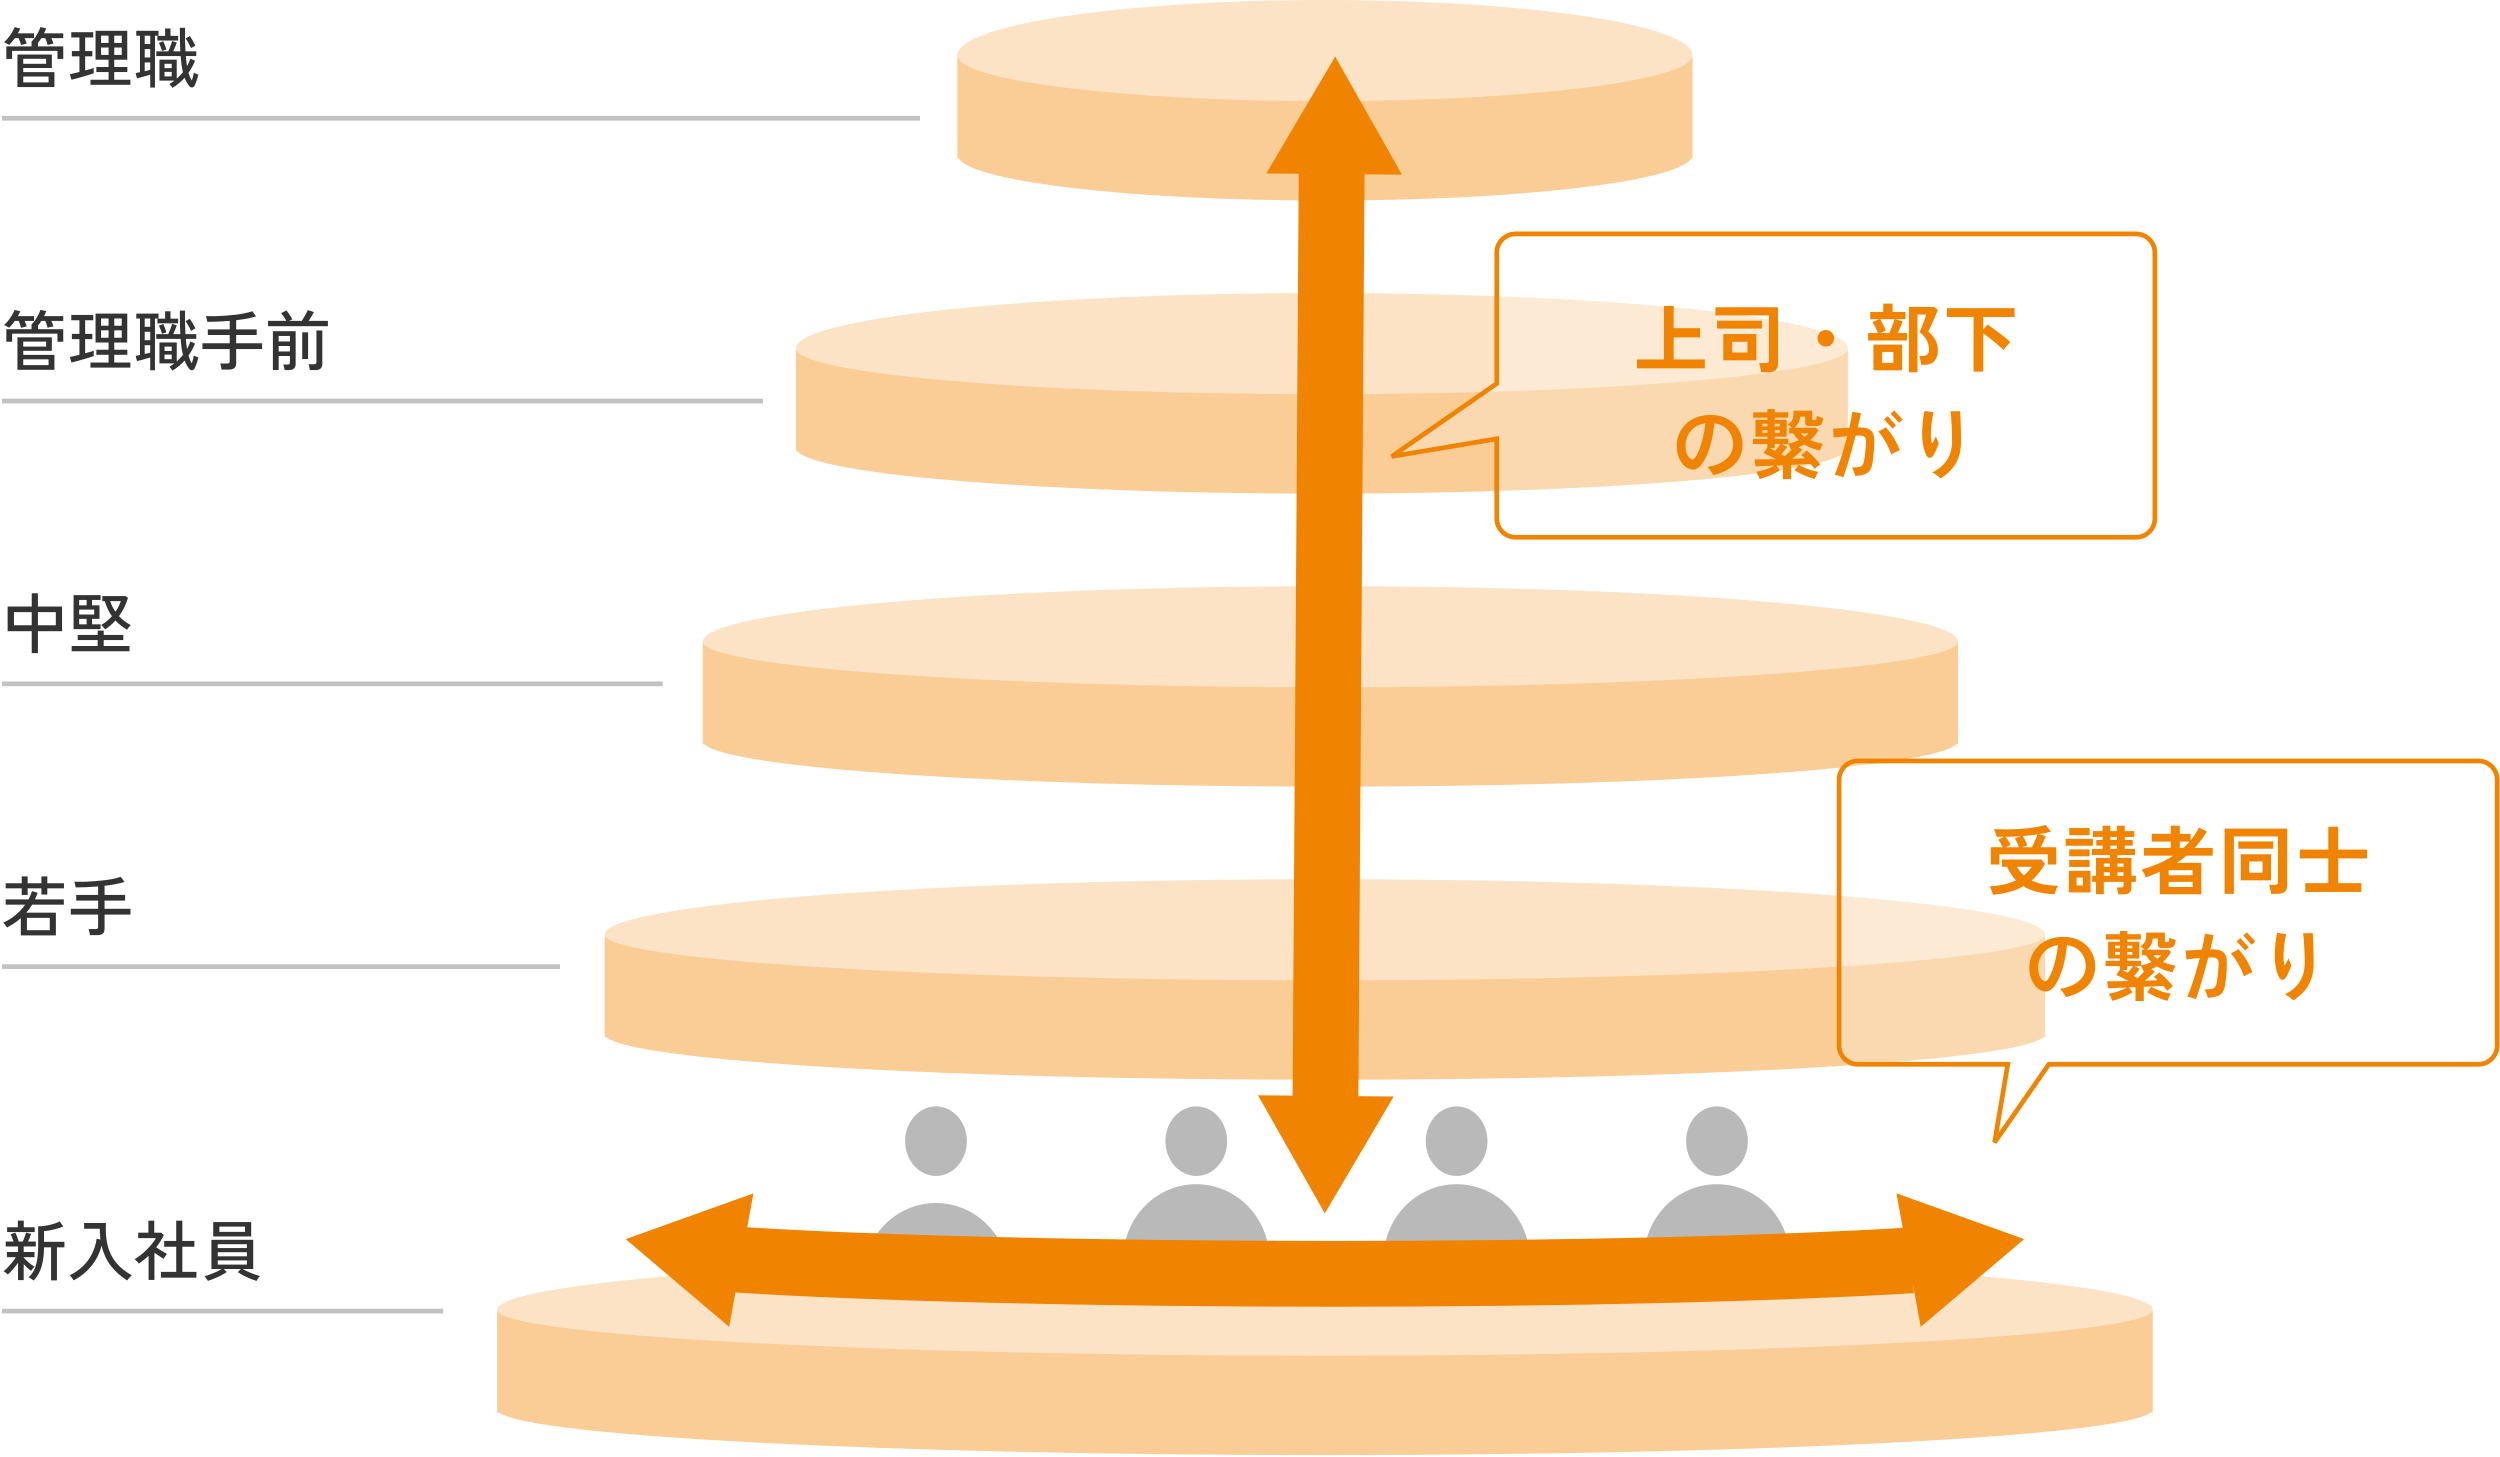
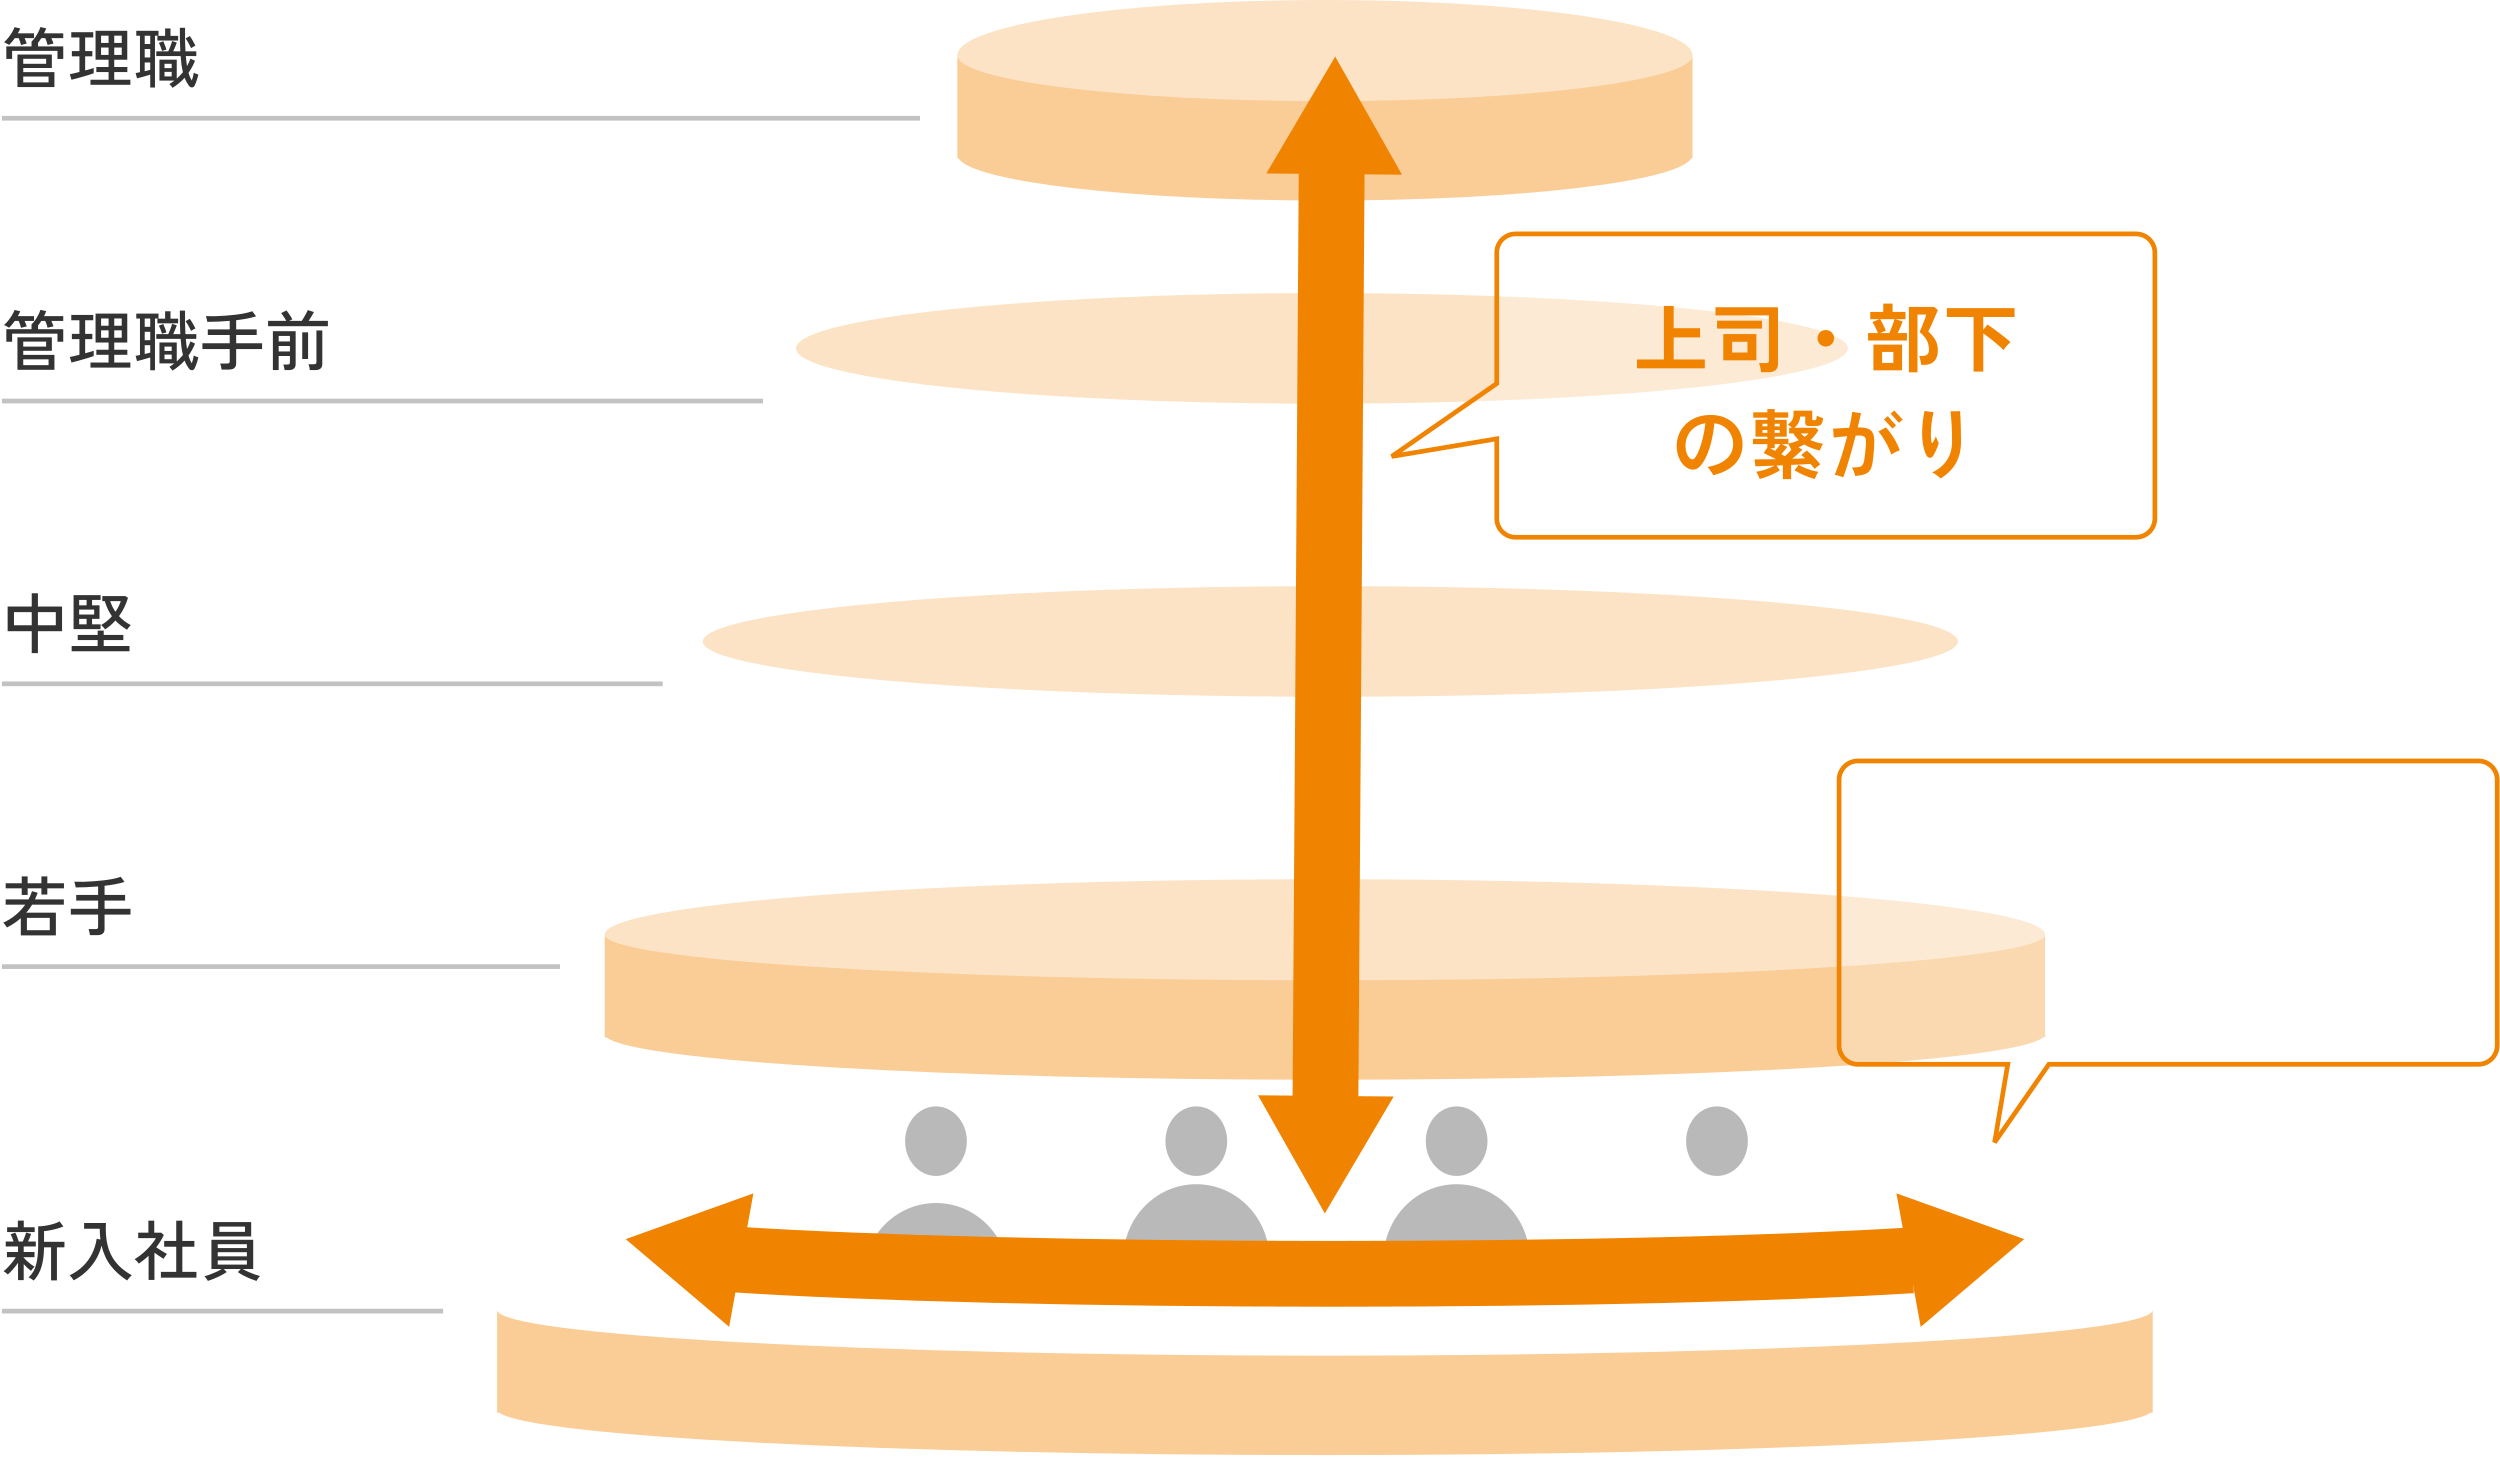
<svg xmlns="http://www.w3.org/2000/svg" width="1062" height="619" viewBox="0 0 1062 619" fill="none">
  <path d="M7.411 36.977V23.169H22.03V28.899H9.871V30.632H23.12V36.977H7.411ZM2.687 25.042V19.703H13.393V17.662C13.952 17.141 14.474 16.535 14.958 15.845C15.461 15.137 15.899 14.401 16.272 13.637C16.663 12.873 16.961 12.156 17.166 11.485L19.626 12.044C19.514 12.38 19.375 12.724 19.207 13.078C19.058 13.432 18.89 13.796 18.704 14.168H26.866V16.209H21.834C22.021 16.6 22.189 17.01 22.337 17.439C22.505 17.867 22.636 18.231 22.729 18.529C22.524 18.547 22.254 18.604 21.918 18.697C21.583 18.771 21.247 18.846 20.912 18.92C20.595 18.995 20.362 19.06 20.213 19.116C20.12 18.687 19.98 18.203 19.794 17.662C19.608 17.122 19.421 16.637 19.235 16.209H17.558C17.092 16.936 16.626 17.588 16.16 18.166V19.703H26.866V25.042H24.406V21.604H5.147V25.042H2.687ZM8.949 19.144C8.855 18.753 8.716 18.287 8.529 17.746C8.343 17.187 8.147 16.675 7.942 16.209H6.293C5.902 16.768 5.492 17.299 5.063 17.802C4.653 18.287 4.253 18.715 3.861 19.088C3.749 18.995 3.544 18.874 3.246 18.725C2.967 18.557 2.678 18.398 2.38 18.249C2.082 18.082 1.858 17.979 1.709 17.942C2.324 17.42 2.92 16.796 3.498 16.069C4.094 15.324 4.625 14.56 5.091 13.777C5.576 12.976 5.939 12.23 6.181 11.541L8.613 12.1C8.483 12.435 8.324 12.78 8.138 13.134C7.97 13.47 7.784 13.814 7.579 14.168H14.455V16.209H10.458C10.626 16.6 10.793 17.01 10.961 17.439C11.129 17.849 11.259 18.212 11.352 18.529C11.185 18.547 10.933 18.604 10.598 18.697C10.281 18.771 9.964 18.855 9.647 18.948C9.331 19.023 9.098 19.088 8.949 19.144ZM9.871 34.993H20.633V32.505H9.871V34.993ZM9.871 27.11H19.598V24.986H9.871V27.11ZM38.438 36.027V33.875H46.125V30.604H40.926V28.452H46.125V25.377H40.59V13.078H54.063V25.377H48.529V28.452H54.091V30.604H48.529V33.875H55.377V36.027H38.438ZM30.36 33.875L29.661 31.527C30.164 31.433 30.77 31.303 31.478 31.135C32.205 30.949 32.959 30.763 33.742 30.576V23.924H30.527V21.688H33.742V15.929H30.276V13.665H39.612V15.929H36.174V21.688H39.221V23.924H36.174V29.933C36.901 29.747 37.581 29.561 38.214 29.374C38.848 29.188 39.379 29.03 39.808 28.899V31.135C39.286 31.322 38.615 31.545 37.795 31.806C36.994 32.048 36.137 32.3 35.224 32.561C34.31 32.822 33.425 33.073 32.568 33.316C31.711 33.539 30.975 33.725 30.36 33.875ZM42.938 23.337H46.125V20.206H42.938V23.337ZM48.529 23.337H51.715V20.206H48.529V23.337ZM42.938 18.249H46.125V15.147H42.938V18.249ZM48.529 18.249H51.715V15.147H48.529V18.249ZM73.266 37.313C73.154 37.108 72.949 36.819 72.651 36.446C72.372 36.092 72.139 35.841 71.953 35.691C72.325 35.468 72.689 35.235 73.043 34.993C73.397 34.75 73.741 34.499 74.077 34.238H67.732V25.349H75.083V33.399C75.568 32.971 76.024 32.533 76.453 32.086C76.9 31.62 77.319 31.145 77.711 30.66C77.468 29.691 77.263 28.648 77.096 27.529C76.947 26.393 76.826 25.154 76.732 23.812H66.39V21.799H71.477C71.664 21.408 71.869 20.933 72.092 20.374C72.316 19.815 72.521 19.274 72.707 18.753C72.894 18.212 73.033 17.774 73.126 17.439L75.111 18.082C74.943 18.547 74.71 19.144 74.412 19.871C74.114 20.579 73.835 21.222 73.574 21.799H76.593C76.518 20.364 76.462 18.827 76.425 17.187C76.406 15.529 76.397 13.74 76.397 11.82H78.605C78.586 13.572 78.586 15.287 78.605 16.964C78.642 18.641 78.698 20.253 78.773 21.799H83.385V23.812H78.941C79.052 25.34 79.22 26.765 79.444 28.088C79.76 27.567 80.031 27.045 80.254 26.523C80.496 25.983 80.711 25.442 80.897 24.902L82.854 25.824C82.127 27.613 81.205 29.309 80.087 30.912C80.459 32.253 80.925 33.343 81.484 34.182C81.671 33.679 81.838 33.139 81.987 32.561C82.136 31.965 82.248 31.405 82.323 30.884C82.472 30.977 82.677 31.079 82.938 31.191C83.198 31.303 83.459 31.405 83.72 31.499C83.981 31.573 84.158 31.629 84.251 31.666C84.158 32.132 84.028 32.654 83.86 33.232C83.692 33.791 83.506 34.35 83.301 34.909C83.115 35.449 82.919 35.915 82.714 36.306C82.416 36.884 82.015 37.164 81.512 37.145C81.009 37.145 80.562 36.865 80.17 36.306C79.835 35.822 79.518 35.319 79.22 34.797C78.922 34.257 78.661 33.67 78.437 33.036C77.673 33.893 76.853 34.676 75.978 35.384C75.12 36.111 74.217 36.754 73.266 37.313ZM63.818 37.173V31.722C63.297 31.871 62.691 32.048 62.002 32.253C61.312 32.458 60.632 32.654 59.961 32.84C59.29 33.008 58.703 33.148 58.2 33.26L57.613 31.023C57.855 30.986 58.135 30.94 58.452 30.884C58.768 30.809 59.104 30.735 59.458 30.66V15.175H57.893V13.078H67.34V15.175H65.831V37.173H63.818ZM66.865 17.215V15.231H70.136V12.1H72.428V15.231H75.67V17.215H66.865ZM81.177 20.43C80.897 19.796 80.543 19.107 80.115 18.361C79.686 17.597 79.257 16.917 78.829 16.321L80.618 15.314C81.046 15.892 81.475 16.554 81.903 17.299C82.332 18.026 82.705 18.725 83.022 19.395C82.817 19.47 82.509 19.628 82.099 19.871C81.689 20.094 81.382 20.281 81.177 20.43ZM61.47 24.399H63.818V20.821H61.47V24.399ZM61.47 18.697H63.818V15.175H61.47V18.697ZM61.47 30.241C61.899 30.148 62.309 30.055 62.7 29.961C63.092 29.849 63.464 29.747 63.818 29.654V26.523H61.47V30.241ZM68.822 21.632C68.71 21.203 68.524 20.644 68.263 19.954C68.002 19.265 67.75 18.678 67.508 18.194L69.381 17.523C69.605 18.026 69.837 18.613 70.08 19.284C70.341 19.936 70.536 20.532 70.667 21.073L68.822 21.632ZM69.884 32.449H72.931V30.52H69.884V32.449ZM69.884 28.955H72.931V27.11H69.884V28.955Z" fill="#333333" />
  <path d="M0.814 50.234H390.814" stroke="#333333" stroke-opacity="0.3" stroke-width="1.997" />
  <path d="M7.411 157.105V143.297H22.03V149.027H9.871V150.76H23.12V157.105H7.411ZM2.687 145.17V139.831H13.393V137.79C13.952 137.269 14.474 136.663 14.958 135.973C15.461 135.265 15.899 134.529 16.272 133.765C16.663 133.001 16.961 132.284 17.166 131.613L19.626 132.172C19.514 132.507 19.375 132.852 19.207 133.206C19.058 133.56 18.89 133.924 18.704 134.296H26.866V136.337H21.834C22.021 136.728 22.189 137.138 22.337 137.567C22.505 137.995 22.636 138.359 22.729 138.657C22.524 138.675 22.254 138.731 21.918 138.825C21.583 138.899 21.247 138.974 20.912 139.048C20.595 139.123 20.362 139.188 20.213 139.244C20.12 138.815 19.98 138.331 19.794 137.79C19.608 137.25 19.421 136.765 19.235 136.337H17.558C17.092 137.064 16.626 137.716 16.16 138.293V139.831H26.866V145.17H24.406V141.732H5.147V145.17H2.687ZM8.949 139.272C8.855 138.88 8.716 138.415 8.529 137.874C8.343 137.315 8.147 136.803 7.942 136.337H6.293C5.902 136.896 5.492 137.427 5.063 137.93C4.653 138.415 4.253 138.843 3.861 139.216C3.749 139.123 3.544 139.002 3.246 138.853C2.967 138.685 2.678 138.526 2.38 138.377C2.082 138.21 1.858 138.107 1.709 138.07C2.324 137.548 2.92 136.924 3.498 136.197C4.094 135.452 4.625 134.688 5.091 133.905C5.576 133.104 5.939 132.358 6.181 131.669L8.613 132.228C8.483 132.563 8.324 132.908 8.138 133.262C7.97 133.598 7.784 133.942 7.579 134.296H14.455V136.337H10.458C10.626 136.728 10.793 137.138 10.961 137.567C11.129 137.977 11.259 138.34 11.352 138.657C11.185 138.675 10.933 138.731 10.598 138.825C10.281 138.899 9.964 138.983 9.647 139.076C9.331 139.151 9.098 139.216 8.949 139.272ZM9.871 155.121H20.633V152.633H9.871V155.121ZM9.871 147.238H19.598V145.114H9.871V147.238ZM38.438 156.155V154.003H46.125V150.732H40.926V148.58H46.125V145.505H40.59V133.206H54.063V145.505H48.529V148.58H54.091V150.732H48.529V154.003H55.377V156.155H38.438ZM30.36 154.003L29.661 151.655C30.164 151.561 30.77 151.431 31.478 151.263C32.205 151.077 32.959 150.891 33.742 150.704V144.052H30.527V141.815H33.742V136.057H30.276V133.793H39.612V136.057H36.174V141.815H39.221V144.052H36.174V150.061C36.901 149.875 37.581 149.689 38.214 149.502C38.848 149.316 39.379 149.158 39.808 149.027V151.263C39.286 151.45 38.615 151.673 37.795 151.934C36.994 152.176 36.137 152.428 35.224 152.689C34.31 152.95 33.425 153.201 32.568 153.443C31.711 153.667 30.975 153.853 30.36 154.003ZM42.938 143.465H46.125V140.334H42.938V143.465ZM48.529 143.465H51.715V140.334H48.529V143.465ZM42.938 138.377H46.125V135.275H42.938V138.377ZM48.529 138.377H51.715V135.275H48.529V138.377ZM73.266 157.441C73.154 157.236 72.949 156.947 72.651 156.574C72.372 156.22 72.139 155.968 71.953 155.819C72.325 155.596 72.689 155.363 73.043 155.121C73.397 154.878 73.741 154.627 74.077 154.366H67.732V145.477H75.083V153.527C75.568 153.099 76.024 152.661 76.453 152.214C76.9 151.748 77.319 151.273 77.711 150.788C77.468 149.819 77.263 148.775 77.096 147.657C76.947 146.521 76.826 145.281 76.732 143.94H66.39V141.927H71.477C71.664 141.536 71.869 141.061 72.092 140.502C72.316 139.943 72.521 139.402 72.707 138.88C72.894 138.34 73.033 137.902 73.126 137.567L75.111 138.21C74.943 138.675 74.71 139.272 74.412 139.999C74.114 140.707 73.835 141.35 73.574 141.927H76.593C76.518 140.492 76.462 138.955 76.425 137.315C76.406 135.657 76.397 133.868 76.397 131.948H78.605C78.586 133.7 78.586 135.414 78.605 137.092C78.642 138.769 78.698 140.381 78.773 141.927H83.385V143.94H78.941C79.052 145.468 79.22 146.893 79.444 148.216C79.76 147.695 80.031 147.173 80.254 146.651C80.496 146.111 80.711 145.57 80.897 145.03L82.854 145.952C82.127 147.741 81.205 149.437 80.087 151.04C80.459 152.381 80.925 153.471 81.484 154.31C81.671 153.807 81.838 153.266 81.987 152.689C82.136 152.092 82.248 151.533 82.323 151.012C82.472 151.105 82.677 151.207 82.938 151.319C83.198 151.431 83.459 151.533 83.72 151.627C83.981 151.701 84.158 151.757 84.251 151.794C84.158 152.26 84.028 152.782 83.86 153.36C83.692 153.919 83.506 154.478 83.301 155.037C83.115 155.577 82.919 156.043 82.714 156.434C82.416 157.012 82.015 157.292 81.512 157.273C81.009 157.273 80.562 156.993 80.17 156.434C79.835 155.95 79.518 155.447 79.22 154.925C78.922 154.385 78.661 153.798 78.437 153.164C77.673 154.021 76.853 154.804 75.978 155.512C75.12 156.239 74.217 156.882 73.266 157.441ZM63.818 157.301V151.85C63.297 151.999 62.691 152.176 62.002 152.381C61.312 152.586 60.632 152.782 59.961 152.968C59.29 153.136 58.703 153.276 58.2 153.388L57.613 151.151C57.855 151.114 58.135 151.068 58.452 151.012C58.768 150.937 59.104 150.863 59.458 150.788V135.303H57.893V133.206H67.34V135.303H65.831V157.301H63.818ZM66.865 137.343V135.358H70.136V132.228H72.428V135.358H75.67V137.343H66.865ZM81.177 140.558C80.897 139.924 80.543 139.235 80.115 138.489C79.686 137.725 79.257 137.045 78.829 136.449L80.618 135.442C81.046 136.02 81.475 136.682 81.903 137.427C82.332 138.154 82.705 138.853 83.022 139.523C82.817 139.598 82.509 139.756 82.099 139.999C81.689 140.222 81.382 140.409 81.177 140.558ZM61.47 144.527H63.818V140.949H61.47V144.527ZM61.47 138.825H63.818V135.303H61.47V138.825ZM61.47 150.369C61.899 150.276 62.309 150.182 62.7 150.089C63.092 149.977 63.464 149.875 63.818 149.782V146.651H61.47V150.369ZM68.822 141.76C68.71 141.331 68.524 140.772 68.263 140.082C68.002 139.393 67.75 138.806 67.508 138.321L69.381 137.651C69.605 138.154 69.837 138.741 70.08 139.412C70.341 140.064 70.536 140.66 70.667 141.2L68.822 141.76ZM69.884 152.577H72.931V150.648H69.884V152.577ZM69.884 149.083H72.931V147.238H69.884V149.083ZM94.118 156.993C94.081 156.639 94.007 156.192 93.895 155.652C93.783 155.13 93.662 154.72 93.531 154.422H96.494C96.886 154.422 97.165 154.357 97.333 154.226C97.501 154.077 97.585 153.816 97.585 153.443V148.272H85.984V145.813H97.585V142.319H88.276V139.915H97.585V136.309C95.963 136.439 94.342 136.542 92.721 136.616C91.1 136.691 89.553 136.728 88.081 136.728C88.025 136.411 87.932 135.992 87.801 135.47C87.689 134.949 87.578 134.557 87.466 134.296C88.677 134.334 89.991 134.343 91.407 134.324C92.823 134.287 94.277 134.212 95.768 134.101C97.258 133.989 98.712 133.849 100.128 133.681C101.544 133.514 102.858 133.309 104.069 133.066C105.281 132.806 106.315 132.517 107.172 132.2L108.793 134.38C107.619 134.753 106.306 135.079 104.852 135.358C103.417 135.619 101.908 135.843 100.324 136.029V139.915H109.045V142.319H100.324V145.813H111.337V148.272H100.324V154.338C100.324 155.251 100.063 155.922 99.541 156.351C99.038 156.779 98.265 156.993 97.221 156.993H94.118ZM115.921 157.217V140.697H125.593V154.729C125.593 155.531 125.35 156.146 124.866 156.574C124.381 157.003 123.645 157.217 122.658 157.217H120.897C120.859 156.9 120.785 156.49 120.673 155.987C120.561 155.484 120.449 155.102 120.338 154.841H122.126C122.499 154.841 122.76 154.776 122.909 154.645C123.077 154.515 123.161 154.273 123.161 153.919V151.235H118.381V157.217H115.921ZM113.881 138.573V136.309H121.595C121.428 135.936 121.204 135.545 120.925 135.135C120.664 134.706 120.393 134.306 120.114 133.933C119.853 133.542 119.62 133.234 119.415 133.011L121.707 131.864C121.949 132.163 122.229 132.545 122.546 133.011C122.881 133.476 123.198 133.952 123.496 134.436C123.813 134.921 124.046 135.331 124.195 135.666L122.825 136.309H128.192C128.472 135.899 128.779 135.405 129.114 134.827C129.45 134.25 129.767 133.681 130.065 133.122C130.382 132.545 130.615 132.079 130.764 131.725L133.363 132.563C133.065 133.141 132.711 133.765 132.301 134.436C131.891 135.107 131.49 135.731 131.099 136.309H139.289V138.573H113.881ZM131.63 157.217C131.593 156.863 131.518 156.425 131.407 155.903C131.295 155.4 131.174 155.009 131.043 154.729H133.335C133.727 154.729 134.006 154.664 134.174 154.534C134.342 154.403 134.425 154.152 134.425 153.779V140.39H136.913V154.617C136.913 156.351 135.916 157.217 133.922 157.217H131.63ZM128.388 152.493V141.173H130.875V152.493H128.388ZM118.381 145.058H123.161V142.71H118.381V145.058ZM118.381 149.307H123.161V146.987H118.381V149.307Z" fill="#333333" />
  <path d="M0.814 170.363H324.111" stroke="#333333" stroke-opacity="0.3" stroke-width="1.997" />
  <path d="M13.477 277.458V268.122H3.246V257.668H13.477V252.021H16.104V257.668H26.363V268.122H16.104V277.458H13.477ZM16.104 265.606H23.707V260.044H16.104V265.606ZM5.93 265.606H13.477V260.044H5.93V265.606ZM31.254 267.255V252.804H42.743V254.845H39.109V257.137H42.267V262.895H39.109V265.215H42.715V267.255H31.254ZM30.444 276.647V274.411H41.485V271.895H33.015V269.715H41.485V267.87H44.056V269.715H52.386V271.895H44.056V274.411H55.014V276.647H30.444ZM53.951 267.507C52.982 266.91 52.088 266.296 51.268 265.662C50.467 265.028 49.721 264.339 49.032 263.594C47.765 265.028 46.302 266.286 44.643 267.367C44.476 267.088 44.215 266.761 43.861 266.389C43.507 265.997 43.199 265.709 42.938 265.522C43.833 265.019 44.662 264.451 45.426 263.817C46.209 263.184 46.917 262.503 47.55 261.777C46.898 260.845 46.32 259.857 45.817 258.814C45.314 257.752 44.876 256.596 44.504 255.348H43.469V253.223H53.281L54.371 253.95C53.942 255.385 53.411 256.755 52.777 258.059C52.144 259.363 51.398 260.593 50.541 261.749C51.212 262.457 51.957 263.137 52.777 263.789C53.616 264.423 54.538 265.01 55.545 265.55C55.321 265.736 55.051 266.035 54.734 266.445C54.417 266.855 54.156 267.209 53.951 267.507ZM33.63 261.05H40.003V258.953H33.63V261.05ZM49.032 259.876C50.019 258.46 50.783 256.95 51.324 255.348H46.796C47.075 256.168 47.401 256.96 47.774 257.724C48.147 258.469 48.566 259.186 49.032 259.876ZM33.63 265.215H36.789V262.895H33.63V265.215ZM33.63 257.137H36.789V254.845H33.63V257.137Z" fill="#333333" />
  <path d="M0.814 290.492H281.506" stroke="#333333" stroke-opacity="0.3" stroke-width="1.997" />
  <path d="M8.837 397.363V390.04C7.961 390.804 7.029 391.521 6.041 392.192C5.054 392.844 4.01 393.45 2.911 394.009C2.836 393.841 2.706 393.617 2.52 393.338C2.333 393.058 2.138 392.788 1.933 392.527C1.728 392.248 1.551 392.043 1.401 391.912C3.358 391.055 5.119 389.965 6.684 388.642C8.268 387.3 9.61 385.856 10.71 384.309H2.408V382.073H12.107C12.741 380.899 13.235 379.735 13.589 378.579L16.02 379.25C15.834 379.735 15.638 380.219 15.433 380.704C15.247 381.169 15.051 381.626 14.846 382.073H27.117V384.309H13.645C13.272 384.906 12.88 385.493 12.47 386.07C12.06 386.629 11.623 387.17 11.157 387.692H23.735V397.363H8.837ZM9.228 380.172V377.377H2.408V375.225H9.228V372.29H11.744V375.225H17.586V372.29H20.101V375.225H27.173V377.377H20.101V380.005H17.586V377.377H11.744V380.172H9.228ZM11.436 395.155H21.136V389.9H11.436V395.155ZM38.214 397.251C38.177 396.897 38.102 396.45 37.991 395.91C37.879 395.388 37.758 394.978 37.627 394.68H40.59C40.982 394.68 41.261 394.614 41.429 394.484C41.596 394.335 41.68 394.074 41.68 393.701V388.53H30.08V386.07H41.68V382.576H32.372V380.172H41.68V376.567C40.059 376.697 38.438 376.8 36.817 376.874C35.196 376.949 33.649 376.986 32.177 376.986C32.121 376.669 32.028 376.25 31.897 375.728C31.785 375.206 31.674 374.815 31.562 374.554C32.773 374.591 34.087 374.601 35.503 374.582C36.919 374.545 38.373 374.47 39.864 374.358C41.354 374.247 42.808 374.107 44.224 373.939C45.64 373.771 46.954 373.566 48.165 373.324C49.377 373.063 50.411 372.775 51.268 372.458L52.889 374.638C51.715 375.011 50.401 375.337 48.948 375.616C47.513 375.877 46.004 376.101 44.42 376.287V380.172H53.141V382.576H44.42V386.07H55.433V388.53H44.42V394.596C44.42 395.509 44.159 396.18 43.637 396.608C43.134 397.037 42.361 397.251 41.317 397.251H38.214Z" fill="#333333" />
  <path d="M0.814 410.621H237.889" stroke="#333333" stroke-opacity="0.3" stroke-width="1.997" />
  <path d="M14.315 543.98C14.166 543.85 13.952 543.692 13.672 543.505C13.393 543.319 13.113 543.142 12.834 542.974C12.554 542.806 12.321 542.695 12.135 542.639C13.682 541.26 14.744 539.471 15.322 537.272C15.918 535.054 16.216 532.362 16.216 529.194V520.948C17.129 520.948 18.145 520.864 19.263 520.696C20.381 520.529 21.471 520.286 22.533 519.97C23.614 519.653 24.536 519.28 25.3 518.852L26.922 521.004C26.251 521.283 25.422 521.572 24.434 521.87C23.465 522.15 22.468 522.392 21.443 522.597C20.437 522.802 19.524 522.933 18.704 522.988V527.517H27.369V529.865H24.182V543.925H21.695V529.865H18.704C18.685 533.07 18.322 535.837 17.614 538.166C16.905 540.496 15.806 542.434 14.315 543.98ZM7.663 543.813V536.461C7.029 537.374 6.312 538.288 5.51 539.201C4.728 540.095 3.992 540.831 3.302 541.409C3.209 541.278 3.041 541.12 2.799 540.934C2.575 540.729 2.342 540.542 2.1 540.375C1.858 540.188 1.653 540.067 1.485 540.011C2.044 539.62 2.65 539.08 3.302 538.39C3.973 537.701 4.616 536.964 5.231 536.182C5.846 535.399 6.34 534.691 6.712 534.057H2.939V531.849H7.663V529.501H2.436V527.405H5.762C5.594 526.864 5.389 526.296 5.147 525.7C4.923 525.103 4.718 524.638 4.532 524.302L6.489 523.631C6.75 524.097 7.02 524.694 7.299 525.42C7.579 526.147 7.802 526.809 7.97 527.405H9.675C9.862 526.995 10.048 526.548 10.234 526.063C10.421 525.56 10.598 525.085 10.765 524.638C10.933 524.19 11.045 523.836 11.101 523.575L13.225 524.162C13.076 524.628 12.88 525.159 12.638 525.756C12.396 526.333 12.154 526.883 11.911 527.405H15.21V529.501H10.067V531.849H14.651V534.057H10.067V534.393L10.15 534.309C10.467 534.7 10.886 535.138 11.408 535.623C11.93 536.107 12.48 536.573 13.057 537.02C13.635 537.449 14.175 537.812 14.679 538.11C14.567 538.204 14.399 538.371 14.175 538.614C13.971 538.837 13.775 539.07 13.589 539.312C13.402 539.536 13.262 539.722 13.169 539.871C12.741 539.555 12.238 539.135 11.66 538.614C11.101 538.073 10.57 537.542 10.067 537.02V543.813H7.663ZM3.023 523.38V521.339H7.579V518.516H10.095V521.339H14.735V523.38H3.023ZM54.035 543.952C51.277 542.201 48.957 540.123 47.075 537.719C45.212 535.297 43.898 532.427 43.134 529.11C42.649 531.197 41.848 533.182 40.73 535.064C39.612 536.927 38.252 538.614 36.649 540.123C35.046 541.632 33.258 542.89 31.282 543.897C31.114 543.58 30.854 543.198 30.5 542.751C30.164 542.322 29.866 541.987 29.605 541.744C31.878 540.645 33.807 539.303 35.391 537.719C36.975 536.135 38.233 534.374 39.165 532.436C40.115 530.48 40.749 528.42 41.065 526.259L42.659 526.538C42.566 525.812 42.491 525.066 42.435 524.302C42.398 523.538 42.379 522.755 42.379 521.954H35.727V519.522H45.007C44.802 523.044 45.025 526.175 45.678 528.914C46.33 531.654 47.494 534.076 49.172 536.182C50.849 538.288 53.122 540.142 55.992 541.744C55.806 541.875 55.582 542.07 55.321 542.331C55.079 542.611 54.837 542.89 54.594 543.17C54.371 543.468 54.184 543.729 54.035 543.952ZM68.347 542.751V540.291H74.859V529.613H69.744V527.153H74.859V518.544H77.459V527.153H82.574V529.613H77.459V540.291H83.441V542.751H68.347ZM63.12 543.729V533.443C62.486 534.057 61.815 534.644 61.107 535.203C60.418 535.763 59.709 536.294 58.983 536.797C58.889 536.61 58.722 536.396 58.48 536.154C58.256 535.893 58.023 535.651 57.781 535.427C57.538 535.185 57.343 534.999 57.194 534.868C58.032 534.421 58.889 533.843 59.765 533.135C60.66 532.427 61.517 531.663 62.337 530.843C63.175 530.004 63.93 529.166 64.601 528.327C65.291 527.489 65.831 526.697 66.222 525.951H58.703V523.631H63.036V518.544H65.523V523.631H68.486L69.605 524.638C68.729 526.464 67.648 528.206 66.362 529.865C66.847 530.181 67.378 530.526 67.955 530.899C68.533 531.272 69.092 531.616 69.632 531.933C70.173 532.25 70.611 532.501 70.946 532.688C70.834 532.8 70.676 532.995 70.471 533.275C70.266 533.536 70.07 533.806 69.884 534.085C69.698 534.365 69.558 534.589 69.465 534.756C68.943 534.402 68.328 534.002 67.62 533.554C66.93 533.088 66.26 532.623 65.607 532.157V543.729H63.12ZM108.961 544.148C108.178 543.906 107.284 543.58 106.278 543.17C105.29 542.76 104.33 542.313 103.399 541.828C102.467 541.344 101.684 540.868 101.051 540.403L102.28 539.061H95.069L96.299 540.375C95.665 540.822 94.882 541.288 93.951 541.772C93.019 542.257 92.05 542.704 91.044 543.114C90.056 543.524 89.143 543.859 88.304 544.12C88.23 543.971 88.1 543.766 87.913 543.505C87.745 543.244 87.559 542.983 87.354 542.723C87.168 542.462 87 542.266 86.851 542.136C87.503 541.987 88.286 541.744 89.199 541.409C90.112 541.073 91.016 540.701 91.91 540.291C92.823 539.862 93.587 539.452 94.202 539.061H89.814V526.678H107.563V539.061H103.091C103.725 539.452 104.498 539.853 105.411 540.263C106.324 540.654 107.237 541.018 108.15 541.353C109.064 541.67 109.828 541.903 110.442 542.052C110.293 542.164 110.116 542.359 109.911 542.639C109.725 542.918 109.539 543.198 109.352 543.477C109.185 543.775 109.054 543.999 108.961 544.148ZM90.569 525.253V519.131H106.697V525.253H90.569ZM93.196 523.296H104.069V521.06H93.196V523.296ZM92.497 537.216H104.88V535.427H92.497V537.216ZM92.497 533.694H104.88V531.933H92.497V533.694ZM92.497 530.172H104.88V528.523H92.497V530.172Z" fill="#333333" />
  <path d="M0.814 556.959H188.247" stroke="#333333" stroke-opacity="0.3" stroke-width="1.997" />
  <g filter="url(#filter0_d_2370_1096)">
    <mask id="mask0_2370_1096" style="mask-type:alpha" maskUnits="userSpaceOnUse" x="364" y="467" width="67" height="66">
      <rect x="364.066" y="467.41" width="66.908" height="65.453" fill="#D9D9D9" />
    </mask>
    <g mask="url(#mask0_2370_1096)">
      <path d="M428.659 535.065C428.659 552.744 414.752 567.077 397.596 567.077C380.441 567.077 366.533 552.744 366.533 535.065C366.533 517.385 380.441 503.052 397.596 503.052C414.752 503.052 428.659 517.385 428.659 535.065Z" fill="#B9B9B9" />
    </g>
  </g>
  <ellipse cx="397.602" cy="484.77" rx="13.116" ry="14.775" fill="#B9B9B9" />
  <mask id="mask1_2370_1096" style="mask-type:alpha" maskUnits="userSpaceOnUse" x="474" y="467" width="68" height="66">
    <rect x="474.66" y="467.41" width="66.908" height="65.453" fill="#D9D9D9" />
  </mask>
  <g mask="url(#mask1_2370_1096)">
    <path d="M539.257 535.065C539.257 552.744 525.35 567.077 508.194 567.077C491.038 567.077 477.131 552.744 477.131 535.065C477.131 517.385 491.038 503.052 508.194 503.052C525.35 503.052 539.257 517.385 539.257 535.065Z" fill="#B9B9B9" />
  </g>
  <ellipse cx="508.19" cy="484.77" rx="13.116" ry="14.775" fill="#B9B9B9" />
  <mask id="mask2_2370_1096" style="mask-type:alpha" maskUnits="userSpaceOnUse" x="585" y="467" width="68" height="66">
    <rect x="585.244" y="467.411" width="66.908" height="65.453" fill="#D9D9D9" />
  </mask>
  <g mask="url(#mask2_2370_1096)">
    <path d="M649.833 535.066C649.833 552.746 635.926 567.079 618.77 567.079C601.614 567.079 587.707 552.746 587.707 535.066C587.707 517.387 601.614 503.054 618.77 503.054C635.926 503.054 649.833 517.387 649.833 535.066Z" fill="#B9B9B9" />
  </g>
  <ellipse cx="618.778" cy="484.771" rx="13.116" ry="14.775" fill="#B9B9B9" />
  <mask id="mask3_2370_1096" style="mask-type:alpha" maskUnits="userSpaceOnUse" x="695" y="467" width="68" height="66">
    <rect x="695.84" y="467.411" width="66.908" height="65.453" fill="#D9D9D9" />
  </mask>
  <g mask="url(#mask3_2370_1096)">
-     <path d="M760.425 535.065C760.425 552.745 746.518 567.078 729.362 567.078C712.206 567.078 698.299 552.745 698.299 535.065C698.299 517.386 712.206 503.053 729.362 503.053C746.518 503.053 760.425 517.386 760.425 535.065Z" fill="#B9B9B9" />
-   </g>
+     </g>
  <ellipse cx="729.373" cy="484.77" rx="13.116" ry="14.775" fill="#B9B9B9" />
-   <ellipse cx="562.821" cy="556.432" rx="351.649" ry="23.498" fill="#FCE3C5" />
  <path fill-rule="evenodd" clip-rule="evenodd" d="M914.469 556.434C914.469 567.181 757.03 575.894 562.821 575.894C368.611 575.894 211.172 567.181 211.172 556.434V598.656V600.127H212.16C225.741 610.187 377.548 618.116 562.821 618.116C748.093 618.116 899.901 610.187 913.481 600.127H914.469V598.656V556.434Z" fill="#FACC96" />
  <ellipse cx="562.824" cy="396.988" rx="305.947" ry="23.498" fill="#FCE3C5" />
  <path fill-rule="evenodd" clip-rule="evenodd" d="M868.771 396.991C868.771 407.737 731.793 416.45 562.824 416.45C393.854 416.45 256.877 407.737 256.877 396.991V439.213V440.683H257.737C269.552 450.744 401.63 458.673 562.824 458.673C724.018 458.673 856.096 450.744 867.911 440.683H868.771V439.213V396.991Z" fill="#FACC96" />
  <ellipse cx="565.138" cy="272.493" rx="266.593" ry="23.498" fill="#FCE3C5" />
-   <path fill-rule="evenodd" clip-rule="evenodd" d="M831.731 272.495C831.731 283.242 712.373 291.955 565.138 291.955C417.903 291.955 298.545 283.242 298.545 272.495V314.694C298.545 314.702 298.545 314.71 298.545 314.717C298.545 314.725 298.545 314.733 298.545 314.741V316.188H299.294C309.589 326.248 424.678 334.177 565.138 334.177C705.597 334.177 820.686 326.248 830.981 316.188H831.731V272.495Z" fill="#FACC96" />
  <ellipse cx="561.553" cy="147.996" rx="223.43" ry="23.498" fill="#FCE3C5" />
-   <path fill-rule="evenodd" clip-rule="evenodd" d="M784.984 147.998C784.984 158.745 684.95 167.458 561.553 167.458C438.156 167.458 338.123 158.745 338.123 147.998V190.221V191.691H338.75C347.373 201.752 443.831 209.681 561.553 209.681C679.275 209.681 775.733 201.752 784.356 191.691H784.984L784.984 190.221L784.984 147.998Z" fill="#FACC96" />
  <ellipse cx="562.823" cy="23.498" rx="156.147" ry="23.498" fill="#FCE3C5" />
  <path fill-rule="evenodd" clip-rule="evenodd" d="M718.97 23.502C718.97 34.248 649.061 42.961 562.823 42.961C476.585 42.961 406.676 34.248 406.676 23.502V65.724V67.194H407.115C413.145 77.254 480.554 85.183 562.823 85.183C645.092 85.183 712.501 77.254 718.531 67.194H718.97V65.724V23.502Z" fill="#FACC96" />
  <path d="M565.729 66.736L562.917 487.659" stroke="#F08300" stroke-width="27.952" />
  <path d="M567.193 24.034L595.562 74.205L537.928 73.687L567.193 24.034ZM562.779 515.449L534.41 465.278L592.044 465.796L562.779 515.449ZM571.781 69L568.173 470.573L558.191 470.483L561.799 68.91L571.781 69Z" fill="#F08300" />
  <path fill-rule="evenodd" clip-rule="evenodd" d="M643.804 99.365C639.393 99.365 635.818 102.941 635.818 107.352V162.924L591.221 193.89L635.818 186.398V220.244C635.818 224.655 639.393 228.23 643.804 228.23H907.403C911.814 228.23 915.389 224.655 915.389 220.244V107.352C915.389 102.941 911.814 99.365 907.403 99.365H643.804Z" fill="white" fill-opacity="0.25" />
  <path d="M635.818 162.924L636.387 163.744L636.816 163.446V162.924H635.818ZM591.221 193.89L590.651 193.07L591.386 194.874L591.221 193.89ZM635.818 186.398H636.816V185.218L635.652 185.413L635.818 186.398ZM636.816 107.352C636.816 103.492 639.945 100.364 643.804 100.364V98.367C638.842 98.367 634.819 102.389 634.819 107.352H636.816ZM636.816 162.924V107.352H634.819V162.924H636.816ZM591.79 194.71L636.387 163.744L635.248 162.104L590.651 193.07L591.79 194.71ZM635.652 185.413L591.055 192.905L591.386 194.874L635.983 187.382L635.652 185.413ZM636.816 220.244V186.398H634.819V220.244H636.816ZM643.804 227.232C639.945 227.232 636.816 224.103 636.816 220.244H634.819C634.819 225.206 638.842 229.229 643.804 229.229V227.232ZM907.403 227.232H643.804V229.229H907.403V227.232ZM914.391 220.244C914.391 224.103 911.262 227.232 907.403 227.232V229.229C912.365 229.229 916.388 225.206 916.388 220.244H914.391ZM914.391 107.352V220.244H916.388V107.352H914.391ZM907.403 100.364C911.262 100.364 914.391 103.492 914.391 107.352H916.388C916.388 102.389 912.365 98.367 907.403 98.367V100.364ZM643.804 100.364H907.403V98.367H643.804V100.364Z" fill="#F08300" />
  <path d="M695.387 156.479V152.709H706.823V129.964H710.976V139.42H722.189V143.317H710.976V152.709H724.201V156.479H695.387ZM748.096 158.108C748.075 157.746 748.022 157.32 747.937 156.83C747.851 156.34 747.745 155.861 747.617 155.393C747.511 154.924 747.393 154.541 747.266 154.243H750.141C750.588 154.243 750.907 154.179 751.099 154.051C751.312 153.923 751.419 153.646 751.419 153.22V133.989H728.737V130.539H755.284V154.626C755.284 156.947 753.921 158.108 751.195 158.108H748.096ZM732.06 153.061V141.912H746.116V153.061H732.06ZM729.408 139.58V136.225H748.48V139.58H729.408ZM735.829 149.77H742.314V145.202H735.829V149.77ZM775.601 147.215C774.621 147.215 773.791 146.874 773.109 146.192C772.428 145.511 772.087 144.68 772.087 143.701C772.087 142.721 772.428 141.89 773.109 141.209C773.791 140.527 774.621 140.187 775.601 140.187C776.581 140.187 777.411 140.527 778.093 141.209C778.774 141.89 779.115 142.721 779.115 143.701C779.115 144.68 778.774 145.511 778.093 146.192C777.411 146.874 776.581 147.215 775.601 147.215ZM810.901 158.172V130.379H821.602L823.199 131.689C823.008 132.2 822.72 132.893 822.337 133.766C821.975 134.618 821.581 135.523 821.155 136.481C820.729 137.418 820.335 138.291 819.973 139.101C819.611 139.889 819.334 140.464 819.142 140.826C820.229 141.763 821.176 142.881 821.986 144.18C822.795 145.458 823.199 147.012 823.199 148.844C823.199 150.803 822.699 152.326 821.698 153.412C820.697 154.477 819.27 155.009 817.417 155.009H816.108C816.086 154.647 816.033 154.232 815.948 153.763C815.863 153.274 815.756 152.805 815.628 152.358C815.522 151.889 815.405 151.506 815.277 151.208H816.651C818.504 151.208 819.43 150.345 819.43 148.62C819.43 147.066 819.1 145.692 818.44 144.499C817.779 143.307 816.789 142.157 815.469 141.049C815.596 140.751 815.799 140.261 816.076 139.58C816.353 138.898 816.651 138.163 816.97 137.376C817.29 136.566 817.566 135.821 817.801 135.139C818.056 134.437 818.216 133.925 818.28 133.606H814.542V158.172H810.901ZM793.554 144.659V141.496H797.739C797.569 141.007 797.345 140.464 797.068 139.867C796.791 139.271 796.504 138.696 796.206 138.142C795.908 137.567 795.641 137.12 795.407 136.8L798.346 135.587H794.481V132.52H800.007V128.974H803.968V132.52H809.463V135.587H805.118L808.249 136.545C808.036 137.205 807.727 138.004 807.323 138.941C806.939 139.857 806.556 140.708 806.173 141.496H810.07V144.659H793.554ZM795.822 157.309V146.384H807.994V157.309H795.822ZM798.697 141.496H802.563C802.818 140.943 803.095 140.293 803.393 139.548C803.692 138.802 803.968 138.078 804.224 137.376C804.48 136.651 804.671 136.055 804.799 135.587H798.697C798.953 135.991 799.241 136.502 799.56 137.12C799.879 137.738 800.178 138.355 800.454 138.973C800.753 139.569 800.966 140.07 801.093 140.474L798.697 141.496ZM799.528 154.179H804.288V149.515H799.528V154.179ZM838.373 157.852V134.66H827.033V130.891H855.784V134.66H842.494V140.091L844.251 137.855C844.954 138.302 845.753 138.845 846.647 139.484C847.542 140.123 848.447 140.804 849.363 141.528C850.3 142.231 851.183 142.913 852.014 143.573C852.845 144.233 853.526 144.819 854.059 145.33C853.739 145.585 853.388 145.916 853.004 146.32C852.621 146.704 852.259 147.108 851.918 147.534C851.577 147.96 851.311 148.343 851.12 148.684C850.715 148.258 850.161 147.747 849.458 147.151C848.777 146.533 848.021 145.884 847.19 145.202C846.381 144.521 845.561 143.871 844.731 143.253C843.921 142.615 843.176 142.071 842.494 141.624V157.852H838.373ZM727.811 201.862C727.641 201.543 727.417 201.17 727.14 200.744C726.863 200.297 726.565 199.86 726.246 199.434C725.948 199.008 725.639 198.657 725.319 198.38C727.896 197.933 729.983 197.23 731.581 196.272C733.199 195.313 734.381 194.185 735.126 192.885C735.872 191.586 736.245 190.202 736.245 188.733C736.245 187.199 735.925 185.804 735.286 184.548C734.669 183.27 733.763 182.216 732.571 181.385C731.4 180.555 729.962 180.022 728.258 179.788C728.003 182.493 727.587 185.038 727.012 187.423C726.437 189.787 725.745 191.874 724.936 193.684C724.127 195.494 723.243 196.921 722.284 197.965C721.326 198.987 720.325 199.498 719.282 199.498C718.43 199.498 717.578 199.253 716.726 198.763C715.895 198.274 715.139 197.581 714.458 196.687C713.798 195.771 713.265 194.696 712.861 193.46C712.456 192.225 712.254 190.873 712.254 189.403C712.254 187.7 712.573 186.06 713.212 184.484C713.851 182.908 714.788 181.502 716.023 180.267C717.258 179.032 718.771 178.063 720.559 177.36C722.348 176.636 724.393 176.274 726.693 176.274C728.865 176.274 730.793 176.625 732.475 177.328C734.157 178.01 735.574 178.936 736.724 180.107C737.874 181.279 738.747 182.61 739.343 184.101C739.94 185.591 740.238 187.135 740.238 188.733C740.238 191.991 739.184 194.749 737.075 197.006C734.967 199.243 731.879 200.861 727.811 201.862ZM719.058 195.154C719.42 195.154 719.846 194.781 720.336 194.036C720.847 193.29 721.369 192.236 721.901 190.873C722.434 189.489 722.923 187.859 723.371 185.985C723.839 184.111 724.201 182.045 724.457 179.788C722.647 180.044 721.103 180.65 719.825 181.609C718.568 182.546 717.61 183.696 716.95 185.059C716.311 186.401 715.991 187.817 715.991 189.308C715.991 190.458 716.14 191.48 716.439 192.374C716.737 193.248 717.12 193.929 717.589 194.419C718.057 194.909 718.547 195.154 719.058 195.154ZM757.36 203.523V197.645L754.645 197.773L756.114 199.786C755.327 200.297 754.432 200.787 753.431 201.255C752.43 201.745 751.419 202.182 750.396 202.565C749.374 202.948 748.405 203.246 747.489 203.459C747.34 202.97 747.127 202.437 746.85 201.862C746.595 201.287 746.318 200.808 746.02 200.425C747.34 200.212 748.703 199.871 750.109 199.402C751.514 198.912 752.739 198.38 753.782 197.805C752.164 197.869 750.652 197.922 749.246 197.965C747.841 198.007 746.659 198.05 745.7 198.093L745.349 195.154C746.478 195.154 747.83 195.143 749.406 195.122C751.003 195.1 752.686 195.079 754.453 195.058C753.538 194.568 752.579 194.078 751.578 193.588C750.599 193.098 749.8 192.715 749.182 192.438L750.78 190.074V188.669H744.646V186.433H750.78V185.506H745.732V178.35H750.78V177.424H744.774V175.156H750.78V173.782H753.878V175.156H759.628V177.424H753.878V178.35H758.99V185.506H753.878V186.433H759.724V188.445C760.512 188.275 761.279 188.072 762.024 187.838C762.77 187.583 763.473 187.306 764.133 187.008C763.707 186.582 763.292 186.134 762.887 185.666C762.504 185.176 762.131 184.654 761.769 184.101H760.044V181.705H761.226C760.949 181.449 760.64 181.194 760.299 180.938C759.98 180.682 759.692 180.48 759.437 180.331C760.331 179.713 760.96 179.074 761.322 178.414C761.705 177.733 761.897 176.838 761.897 175.731V174.453H769.851V177.999C769.851 178.212 769.904 178.35 770.011 178.414C770.117 178.478 770.266 178.51 770.458 178.51H771.001C771.278 178.51 771.448 178.404 771.512 178.191C771.597 177.978 771.682 177.445 771.768 176.593C772.13 176.764 772.556 176.955 773.045 177.168C773.557 177.36 774.025 177.509 774.451 177.616C774.345 178.51 774.185 179.202 773.972 179.692C773.759 180.182 773.429 180.523 772.982 180.714C772.556 180.906 771.959 181.002 771.193 181.002H768.861C768.073 181.002 767.54 180.895 767.263 180.682C766.987 180.448 766.848 180.054 766.848 179.5V176.977H764.708C764.601 178.872 763.781 180.448 762.248 181.705H771.32L772.47 182.695C772.023 183.483 771.512 184.239 770.937 184.963C770.362 185.666 769.734 186.326 769.052 186.944C769.84 187.284 770.682 187.593 771.576 187.87C772.492 188.126 773.439 188.36 774.419 188.573C774.164 188.914 773.908 189.361 773.652 189.915C773.418 190.468 773.216 190.958 773.045 191.384C771.81 191.086 770.639 190.735 769.531 190.33C768.445 189.904 767.423 189.393 766.465 188.796C766.081 189.009 765.687 189.222 765.283 189.435C764.878 189.627 764.452 189.819 764.005 190.01L765.634 191.065C765.166 191.533 764.537 192.119 763.749 192.822C762.961 193.524 762.163 194.217 761.353 194.898C762.354 194.855 763.313 194.823 764.229 194.802C765.144 194.76 765.996 194.717 766.784 194.674C766.507 194.419 766.23 194.174 765.954 193.94C765.698 193.705 765.432 193.482 765.155 193.269L767.487 191.384C768.126 191.874 768.797 192.46 769.5 193.141C770.202 193.823 770.884 194.525 771.544 195.249C772.204 195.952 772.779 196.612 773.269 197.23C772.907 197.507 772.492 197.826 772.023 198.188C771.576 198.55 771.203 198.881 770.905 199.179C770.65 198.838 770.362 198.497 770.043 198.156C769.744 197.794 769.436 197.432 769.116 197.07C768.094 197.134 766.869 197.209 765.442 197.294C764.016 197.358 762.493 197.422 760.874 197.486V203.523H757.36ZM770.969 203.459C770.075 203.246 769.106 202.948 768.062 202.565C767.04 202.182 766.028 201.745 765.027 201.255C764.048 200.787 763.153 200.297 762.344 199.786L764.069 197.454C764.772 197.88 765.581 198.295 766.497 198.7C767.434 199.083 768.413 199.434 769.436 199.754C770.458 200.052 771.459 200.275 772.438 200.425C772.162 200.808 771.885 201.287 771.608 201.862C771.352 202.437 771.139 202.97 770.969 203.459ZM758.191 193.812C758.681 193.365 759.171 192.907 759.66 192.438C760.15 191.948 760.629 191.469 761.098 191.001C760.97 191.043 760.896 191.065 760.874 191.065C760.747 190.703 760.576 190.309 760.363 189.883C760.15 189.457 759.927 189.052 759.692 188.669H756.945L759.245 189.883C758.947 190.287 758.553 190.777 758.063 191.352C757.595 191.927 757.137 192.46 756.689 192.949C756.966 193.098 757.233 193.248 757.488 193.397C757.744 193.546 757.978 193.684 758.191 193.812ZM754.102 191.544C754.464 191.118 754.847 190.639 755.252 190.106C755.678 189.553 756.029 189.073 756.306 188.669H753.878V190.394H751.866C752.207 190.564 752.558 190.745 752.92 190.937C753.303 191.128 753.697 191.331 754.102 191.544ZM766.624 185.57C767.263 185.123 767.817 184.633 768.286 184.101H764.963C765.219 184.377 765.485 184.644 765.762 184.899C766.039 185.133 766.326 185.357 766.624 185.57ZM753.878 183.877H756.019V182.695H753.878V183.877ZM748.703 183.877H750.78V182.695H748.703V183.877ZM753.878 181.13H756.019V180.012H753.878V181.13ZM748.703 181.13H750.78V180.012H748.703V181.13ZM783.012 202.757C782.799 202.671 782.459 202.544 781.99 202.373C781.522 202.224 781.042 202.075 780.553 201.926C780.063 201.798 779.679 201.713 779.403 201.67C780.041 200.158 780.67 198.497 781.287 196.687C781.926 194.877 782.533 193.003 783.108 191.065C783.683 189.105 784.216 187.178 784.705 185.283C783.662 185.368 782.629 185.464 781.607 185.57C780.606 185.655 779.722 185.751 778.955 185.858C778.955 185.581 778.934 185.208 778.891 184.739C778.87 184.271 778.838 183.792 778.796 183.302C778.753 182.812 778.71 182.407 778.668 182.088C779.562 182.045 780.627 181.992 781.862 181.928C783.098 181.843 784.333 181.769 785.568 181.705C785.866 180.448 786.122 179.256 786.335 178.127C786.548 176.977 786.718 175.912 786.846 174.932C787.314 175.017 787.921 175.124 788.667 175.252C789.412 175.379 790.04 175.465 790.551 175.507C790.36 176.38 790.147 177.328 789.913 178.35C789.678 179.373 789.423 180.448 789.146 181.577H789.881C792.074 181.556 793.661 181.95 794.64 182.759C795.62 183.568 796.131 184.942 796.174 186.88C796.195 188.009 796.163 189.201 796.078 190.458C796.014 191.714 795.918 192.896 795.79 194.004C795.684 195.09 795.567 195.984 795.439 196.687C795.205 198.071 794.811 199.147 794.257 199.913C793.725 200.659 792.958 201.191 791.957 201.511C790.977 201.851 789.7 202.075 788.124 202.182C787.996 201.692 787.804 201.095 787.549 200.393C787.314 199.69 787.027 199.094 786.686 198.604C788.028 198.604 789.05 198.529 789.753 198.38C790.477 198.231 790.988 197.901 791.286 197.39C791.606 196.879 791.84 196.101 791.989 195.058C792.117 194.27 792.223 193.439 792.308 192.566C792.415 191.672 792.5 190.809 792.564 189.978C792.649 189.127 792.692 188.381 792.692 187.742C792.713 186.699 792.511 185.985 792.085 185.602C791.68 185.197 790.945 184.995 789.881 184.995C789.668 184.995 789.423 185.006 789.146 185.027C788.89 185.027 788.603 185.038 788.283 185.059C787.751 187.189 787.176 189.34 786.558 191.512C785.941 193.684 785.334 195.739 784.737 197.677C784.141 199.615 783.566 201.308 783.012 202.757ZM803.425 193.045C802.808 191.235 802.009 189.489 801.029 187.806C800.071 186.102 799.038 184.569 797.931 183.206C798.442 183.014 798.985 182.759 799.56 182.439C800.156 182.12 800.678 181.811 801.125 181.513C802.382 182.919 803.532 184.484 804.575 186.209C805.619 187.934 806.428 189.627 807.003 191.288C806.428 191.48 805.811 191.746 805.15 192.087C804.49 192.406 803.915 192.726 803.425 193.045ZM803.905 182.056C803.841 181.992 803.638 181.779 803.298 181.417C802.957 181.034 802.563 180.597 802.116 180.107C801.668 179.618 801.274 179.192 800.934 178.83C800.593 178.446 800.391 178.223 800.327 178.159L801.924 176.785C801.988 176.849 802.19 177.073 802.531 177.456C802.872 177.839 803.255 178.276 803.681 178.766C804.128 179.234 804.522 179.66 804.863 180.044C805.204 180.406 805.406 180.619 805.47 180.682L803.905 182.056ZM806.684 179.628C806.641 179.586 806.503 179.437 806.268 179.181C806.034 178.904 805.747 178.585 805.406 178.223C805.087 177.839 804.756 177.467 804.416 177.105C804.096 176.742 803.809 176.434 803.553 176.178C803.319 175.923 803.18 175.773 803.138 175.731L804.703 174.357C804.767 174.421 804.969 174.645 805.31 175.028C805.651 175.39 806.034 175.816 806.46 176.306C806.907 176.774 807.301 177.2 807.642 177.584C807.983 177.946 808.185 178.159 808.249 178.223L806.684 179.628ZM824.413 203.268C824.158 202.991 823.796 202.671 823.327 202.309C822.88 201.969 822.422 201.638 821.954 201.319C821.485 201.021 821.102 200.808 820.804 200.68C823.593 199.36 825.691 197.603 827.097 195.409C828.524 193.216 829.237 190.575 829.237 187.487C829.237 185.038 829.195 183.014 829.109 181.417C829.045 179.82 828.96 178.499 828.854 177.456C828.747 176.391 828.651 175.475 828.566 174.709C828.864 174.709 829.269 174.709 829.78 174.709C830.291 174.709 830.802 174.709 831.314 174.709C831.846 174.687 832.293 174.666 832.655 174.645C832.719 175.561 832.783 176.732 832.847 178.159C832.911 179.586 832.953 181.119 832.975 182.759C833.017 184.377 833.039 185.953 833.039 187.487C833.039 190.042 832.698 192.289 832.016 194.227C831.335 196.165 830.345 197.869 829.045 199.338C827.768 200.787 826.224 202.096 824.413 203.268ZM821.251 193.556C820.889 194.131 820.42 194.44 819.845 194.483C819.27 194.504 818.791 194.185 818.408 193.524C817.833 192.523 817.375 191.182 817.034 189.499C816.693 187.796 816.523 185.985 816.523 184.069C816.523 182.578 816.608 180.981 816.778 179.277C816.97 177.573 817.215 176.008 817.513 174.581C818.131 174.666 818.791 174.762 819.494 174.868C820.218 174.975 820.846 175.06 821.379 175.124C821.038 176.508 820.761 177.999 820.548 179.596C820.356 181.172 820.25 182.684 820.229 184.132C820.207 185.581 820.292 186.805 820.484 187.806C820.527 188.083 820.612 188.221 820.74 188.221C820.867 188.221 821.017 188.062 821.187 187.742C821.357 187.465 821.56 187.093 821.794 186.624C822.049 186.156 822.241 185.73 822.369 185.346C822.454 185.623 822.571 185.964 822.72 186.369C822.891 186.752 823.05 187.114 823.199 187.455C823.37 187.796 823.498 188.062 823.583 188.253C823.455 188.722 823.263 189.286 823.008 189.947C822.752 190.585 822.465 191.235 822.145 191.895C821.847 192.534 821.549 193.088 821.251 193.556Z" fill="#F08300" />
  <path d="M859.871 526.38L805.61 506.945L815.91 563.654L859.871 526.38ZM265.781 526.38L309.743 563.654L320.042 506.945L265.781 526.38ZM815.248 529.435C763.116 533.775 669.616 536.678 562.826 536.678V546.661C669.706 546.661 763.53 543.758 816.076 539.384L815.248 529.435ZM562.826 536.678C456.036 536.678 362.536 533.775 310.405 529.435L309.577 539.384C362.122 543.758 455.946 546.661 562.826 546.661V536.678Z" fill="#F08300" />
  <path d="M311.812 535C368.138 538.711 462.78 541.125 566.408 541.125C666.456 541.125 755.44 538.873 812.156 535.378" stroke="#F08300" stroke-width="27.952" />
  <path fill-rule="evenodd" clip-rule="evenodd" d="M852.898 452.119L847.311 485.286L870.361 452.119L1052.83 452.119C1057.24 452.119 1060.81 448.544 1060.81 444.133L1060.81 331.24C1060.81 326.83 1057.24 323.254 1052.83 323.254L789.229 323.254C784.818 323.254 781.243 326.83 781.243 331.24L781.243 444.133C781.243 448.544 784.818 452.119 789.229 452.119L852.898 452.119Z" fill="white" fill-opacity="0.25" />
  <path d="M847.311 485.286L846.326 485.12L848.131 485.855L847.311 485.286ZM852.898 452.119L853.882 452.285L854.078 451.121L852.898 451.121L852.898 452.119ZM870.361 452.119L870.361 451.121L869.839 451.121L869.542 451.549L870.361 452.119ZM848.295 485.451L853.882 452.285L851.913 451.953L846.326 485.12L848.295 485.451ZM869.542 451.549L846.491 484.716L848.131 485.855L871.181 452.689L869.542 451.549ZM1052.83 451.121L870.361 451.121L870.361 453.117L1052.83 453.117L1052.83 451.121ZM1059.82 444.133C1059.82 447.992 1056.69 451.121 1052.83 451.121L1052.83 453.117C1057.79 453.117 1061.81 449.095 1061.81 444.133L1059.82 444.133ZM1059.82 331.24L1059.82 444.133L1061.81 444.133L1061.81 331.24L1059.82 331.24ZM1052.83 324.252C1056.69 324.252 1059.82 327.381 1059.82 331.24L1061.81 331.24C1061.81 326.278 1057.79 322.256 1052.83 322.256L1052.83 324.252ZM789.229 324.252L1052.83 324.252L1052.83 322.256L789.229 322.256L789.229 324.252ZM782.241 331.24C782.241 327.381 785.37 324.252 789.229 324.252L789.229 322.256C784.267 322.256 780.245 326.278 780.245 331.24L782.241 331.24ZM782.241 444.133L782.241 331.24L780.245 331.24L780.245 444.133L782.241 444.133ZM789.229 451.121C785.37 451.121 782.241 447.992 782.241 444.133L780.245 444.133C780.245 449.095 784.267 453.117 789.229 453.117L789.229 451.121ZM852.898 451.121L789.229 451.121L789.229 453.117L852.898 453.117L852.898 451.121Z" fill="#F08300" />
-   <path d="M845.693 367.258V359.91H850.74C850.484 359.356 850.186 358.792 849.846 358.217C849.526 357.642 849.207 357.131 848.887 356.684L851.315 355.47C850.271 355.491 849.217 355.491 848.152 355.47C848.067 355.001 847.908 354.437 847.673 353.777C847.46 353.116 847.258 352.584 847.066 352.179C848.451 352.265 849.952 352.318 851.571 352.339C853.189 352.339 854.829 352.297 856.49 352.211C858.151 352.126 859.759 352.009 861.314 351.86C862.89 351.69 864.327 351.487 865.626 351.253C866.947 351.019 868.054 350.742 868.949 350.422L871.281 353.266C870.557 353.457 869.769 353.649 868.917 353.841C868.086 354.011 867.202 354.171 866.265 354.32L869.045 355.182C868.832 355.779 868.523 356.524 868.118 357.418C867.714 358.313 867.298 359.143 866.872 359.91H873.485V367.258H869.875V362.913H849.366V367.258H845.693ZM846.587 380.1C846.523 379.801 846.417 379.418 846.268 378.95C846.119 378.502 845.948 378.044 845.757 377.576C845.586 377.129 845.416 376.767 845.245 376.49C847.439 376.405 849.462 376.149 851.315 375.723C853.168 375.297 854.872 374.711 856.426 373.966C855.681 373.199 854.989 372.348 854.35 371.41C853.711 370.452 853.136 369.387 852.625 368.216H850.421V365.117H867.192L868.693 366.97C867.16 369.781 865.275 372.135 863.039 374.03C864.572 374.754 866.287 375.308 868.182 375.691C870.078 376.053 872.111 376.255 874.284 376.298C874.071 376.596 873.858 376.969 873.645 377.416C873.453 377.863 873.283 378.311 873.134 378.758C872.985 379.205 872.867 379.578 872.782 379.876C870.227 379.769 867.831 379.45 865.595 378.918C863.38 378.406 861.367 377.587 859.557 376.458C857.747 377.501 855.766 378.311 853.615 378.886C851.464 379.482 849.121 379.887 846.587 380.1ZM858.982 359.91H863.135C863.39 359.42 863.667 358.856 863.965 358.217C864.263 357.578 864.551 356.929 864.828 356.268C865.105 355.587 865.328 354.98 865.499 354.448C864.519 354.597 863.507 354.724 862.464 354.831C861.442 354.937 860.377 355.044 859.269 355.15C859.61 355.64 859.972 356.268 860.356 357.035C860.739 357.802 861.026 358.494 861.218 359.112L858.982 359.91ZM851.954 359.91H857.64C857.427 359.293 857.161 358.632 856.842 357.93C856.522 357.205 856.213 356.609 855.915 356.141L858.407 355.214C857.363 355.278 856.309 355.331 855.244 355.374C854.179 355.417 853.093 355.448 851.986 355.47C852.348 355.938 852.721 356.481 853.104 357.099C853.509 357.717 853.839 358.324 854.094 358.92L851.954 359.91ZM859.749 371.858C860.387 371.325 860.994 370.761 861.569 370.165C862.144 369.568 862.666 368.919 863.135 368.216H856.81C857.576 369.6 858.556 370.814 859.749 371.858ZM899.872 379.908C899.829 379.461 899.733 378.95 899.584 378.375C899.456 377.821 899.307 377.352 899.137 376.969H900.99C901.373 376.969 901.65 376.905 901.82 376.777C901.991 376.649 902.076 376.394 902.076 376.011V374.605H893.706V379.844H890.384V374.605H888.755V372.049H890.384V364.446H896.294V363.232H888.627V360.613H893.195V359.207H890.512V356.811H893.195V355.534H889.042V353.074H893.195V350.774H896.486V353.074H899.265V350.774H902.587V353.074H906.676V355.534H902.587V356.811H905.973V359.207H902.587V360.613H906.996V363.232H899.488V364.446H905.43V372.049H907.315V374.605H905.43V376.937C905.43 377.981 905.153 378.737 904.6 379.205C904.067 379.674 903.205 379.908 902.012 379.908H899.872ZM878.852 379.077V369.909H888.052V379.077H878.852ZM877.478 359.271V356.332H889.074V359.271H877.478ZM879.012 354.799V351.764H887.669V354.799H879.012ZM879.012 368.28V365.309H887.669V368.28H879.012ZM879.012 363.776V360.837H887.669V363.776H879.012ZM882.142 376.17H884.794V372.816H882.142V376.17ZM896.486 360.613H899.265V359.207H896.486V360.613ZM893.706 372.049H896.294V370.548H893.706V372.049ZM899.488 372.049H902.076V370.548H899.488V372.049ZM893.706 368.216H896.294V366.81H893.706V368.216ZM899.488 368.216H902.076V366.81H899.488V368.216ZM896.486 356.811H899.265V355.534H896.486V356.811ZM917.474 379.876V370.356C915.663 371.166 913.693 371.975 911.564 372.784C911.479 372.486 911.329 372.113 911.116 371.666C910.904 371.219 910.669 370.793 910.414 370.388C910.179 369.962 909.966 369.632 909.775 369.398C912.288 368.674 914.673 367.822 916.931 366.842C919.188 365.863 921.286 364.745 923.224 363.488H910.765V360.198H922.138V357.514H914.087V354.224H922.138V350.742H925.971V354.224H930.571V356.971C931.955 355.31 933.137 353.489 934.117 351.509L937.503 353.266C935.799 355.949 934.064 358.26 932.296 360.198H939.963V363.488H928.878C928.218 364.042 927.536 364.574 926.834 365.085C926.152 365.596 925.439 366.086 924.693 366.555H935.107V379.876H917.474ZM921.243 376.809H931.402V374.605H921.243V376.809ZM921.243 371.826H931.402V369.653H921.243V371.826ZM925.971 360.198H927.504C927.973 359.772 928.42 359.335 928.846 358.888C929.293 358.441 929.719 357.983 930.124 357.514H925.971V360.198ZM945.01 379.716V351.988H971.589V376.202C971.589 378.545 970.215 379.716 967.468 379.716H964.753C964.731 379.354 964.667 378.928 964.561 378.438C964.476 377.949 964.38 377.469 964.273 377.001C964.167 376.511 964.05 376.128 963.922 375.851H966.414C966.861 375.851 967.18 375.776 967.372 375.627C967.564 375.478 967.66 375.191 967.66 374.765V355.31H948.94V379.716H945.01ZM951.879 373.966V362.881H964.721V373.966H951.879ZM950.824 360.549V357.45H965.711V360.549H950.824ZM955.456 370.74H961.143V365.948H955.456V370.74ZM979.288 378.886V375.148H989.063V364.638H976.956V360.9H989.063V351.189H993.28V360.9H1005.51V364.638H993.28V375.148H1003.12V378.886H979.288ZM877.606 423.566C877.436 423.247 877.212 422.874 876.935 422.448C876.658 422.001 876.36 421.564 876.041 421.138C875.742 420.712 875.434 420.361 875.114 420.084C877.691 419.637 879.778 418.934 881.375 417.976C882.994 417.017 884.176 415.889 884.921 414.59C885.667 413.29 886.039 411.906 886.039 410.437C886.039 408.903 885.72 407.508 885.081 406.252C884.464 404.974 883.558 403.92 882.366 403.089C881.194 402.259 879.757 401.726 878.053 401.492C877.798 404.197 877.382 406.742 876.807 409.127C876.232 411.491 875.54 413.578 874.731 415.388C873.922 417.198 873.038 418.625 872.079 419.669C871.121 420.691 870.12 421.202 869.077 421.202C868.225 421.202 867.373 420.957 866.521 420.468C865.69 419.978 864.934 419.286 864.253 418.391C863.593 417.475 863.06 416.4 862.656 415.165C862.251 413.929 862.049 412.577 862.049 411.108C862.049 409.404 862.368 407.764 863.007 406.188C863.646 404.612 864.583 403.206 865.818 401.971C867.053 400.736 868.565 399.767 870.354 399.064C872.143 398.34 874.188 397.978 876.488 397.978C878.66 397.978 880.587 398.329 882.27 399.032C883.952 399.714 885.369 400.64 886.519 401.811C887.669 402.983 888.542 404.314 889.138 405.805C889.734 407.295 890.033 408.839 890.033 410.437C890.033 413.695 888.978 416.453 886.87 418.711C884.762 420.947 881.674 422.565 877.606 423.566ZM868.853 416.858C869.215 416.858 869.641 416.485 870.131 415.74C870.642 414.994 871.164 413.94 871.696 412.577C872.228 411.193 872.718 409.564 873.166 407.689C873.634 405.815 873.996 403.75 874.252 401.492C872.441 401.748 870.897 402.355 869.62 403.313C868.363 404.25 867.405 405.4 866.745 406.763C866.106 408.105 865.786 409.521 865.786 411.012C865.786 412.162 865.935 413.184 866.233 414.078C866.532 414.952 866.915 415.633 867.383 416.123C867.852 416.613 868.342 416.858 868.853 416.858ZM907.155 425.227V419.349L904.44 419.477L905.909 421.49C905.121 422.001 904.227 422.491 903.226 422.959C902.225 423.449 901.213 423.886 900.191 424.269C899.169 424.652 898.2 424.95 897.284 425.163C897.135 424.674 896.922 424.141 896.645 423.566C896.39 422.991 896.113 422.512 895.815 422.129C897.135 421.916 898.498 421.575 899.904 421.106C901.309 420.617 902.534 420.084 903.577 419.509C901.959 419.573 900.447 419.626 899.041 419.669C897.636 419.711 896.454 419.754 895.495 419.797L895.144 416.858C896.273 416.858 897.625 416.847 899.201 416.826C900.798 416.804 902.481 416.783 904.248 416.762C903.332 416.272 902.374 415.782 901.373 415.292C900.394 414.803 899.595 414.419 898.977 414.142L900.575 411.778V410.373H894.441V408.137H900.575V407.21H895.527V400.055H900.575V399.128H894.569V396.86H900.575V395.486H903.673V396.86H909.423V399.128H903.673V400.055H908.784V407.21H903.673V408.137H909.519V410.149C910.307 409.979 911.074 409.777 911.819 409.542C912.565 409.287 913.267 409.01 913.928 408.712C913.502 408.286 913.086 407.838 912.682 407.37C912.298 406.88 911.926 406.358 911.564 405.805H909.839V403.409H911.021C910.744 403.153 910.435 402.898 910.094 402.642C909.775 402.387 909.487 402.184 909.232 402.035C910.126 401.418 910.754 400.779 911.116 400.118C911.5 399.437 911.691 398.542 911.691 397.435V396.157H919.646V399.703C919.646 399.916 919.699 400.055 919.806 400.118C919.912 400.182 920.061 400.214 920.253 400.214H920.796C921.073 400.214 921.243 400.108 921.307 399.895C921.392 399.682 921.477 399.149 921.563 398.298C921.925 398.468 922.351 398.66 922.84 398.873C923.351 399.064 923.82 399.213 924.246 399.32C924.139 400.214 923.98 400.906 923.767 401.396C923.554 401.886 923.224 402.227 922.776 402.418C922.351 402.61 921.754 402.706 920.988 402.706H918.656C917.868 402.706 917.335 402.599 917.058 402.387C916.781 402.152 916.643 401.758 916.643 401.205V398.681H914.503C914.396 400.576 913.576 402.152 912.043 403.409H921.115L922.265 404.399C921.818 405.187 921.307 405.943 920.732 406.667C920.157 407.37 919.529 408.03 918.847 408.648C919.635 408.989 920.476 409.297 921.371 409.574C922.287 409.83 923.234 410.064 924.214 410.277C923.958 410.618 923.703 411.065 923.447 411.619C923.213 412.172 923.011 412.662 922.84 413.088C921.605 412.79 920.434 412.439 919.326 412.034C918.24 411.608 917.218 411.097 916.26 410.501C915.876 410.714 915.482 410.927 915.078 411.139C914.673 411.331 914.247 411.523 913.8 411.715L915.429 412.769C914.961 413.237 914.332 413.823 913.544 414.526C912.756 415.228 911.958 415.921 911.148 416.602C912.149 416.56 913.108 416.528 914.023 416.506C914.939 416.464 915.791 416.421 916.579 416.379C916.302 416.123 916.025 415.878 915.749 415.644C915.493 415.41 915.227 415.186 914.95 414.973L917.282 413.088C917.921 413.578 918.592 414.164 919.294 414.845C919.997 415.527 920.679 416.229 921.339 416.954C921.999 417.656 922.574 418.317 923.064 418.934C922.702 419.211 922.287 419.53 921.818 419.892C921.371 420.255 920.998 420.585 920.7 420.883C920.444 420.542 920.157 420.201 919.838 419.861C919.539 419.499 919.231 419.136 918.911 418.774C917.889 418.838 916.664 418.913 915.237 418.998C913.811 419.062 912.288 419.126 910.669 419.19V425.227H907.155ZM920.764 425.163C919.869 424.95 918.9 424.652 917.857 424.269C916.835 423.886 915.823 423.449 914.822 422.959C913.842 422.491 912.948 422.001 912.139 421.49L913.864 419.158C914.567 419.584 915.376 419.999 916.292 420.404C917.229 420.787 918.208 421.138 919.231 421.458C920.253 421.756 921.254 421.98 922.233 422.129C921.957 422.512 921.68 422.991 921.403 423.566C921.147 424.141 920.934 424.674 920.764 425.163ZM907.986 415.516C908.476 415.069 908.965 414.611 909.455 414.142C909.945 413.653 910.424 413.173 910.893 412.705C910.765 412.747 910.691 412.769 910.669 412.769C910.541 412.407 910.371 412.013 910.158 411.587C909.945 411.161 909.722 410.756 909.487 410.373H906.74L909.04 411.587C908.742 411.991 908.348 412.481 907.858 413.056C907.39 413.631 906.932 414.164 906.484 414.653C906.761 414.803 907.027 414.952 907.283 415.101C907.539 415.25 907.773 415.388 907.986 415.516ZM903.897 413.248C904.259 412.822 904.642 412.343 905.047 411.81C905.473 411.257 905.824 410.777 906.101 410.373H903.673V412.098H901.661C902.001 412.268 902.353 412.449 902.715 412.641C903.098 412.833 903.492 413.035 903.897 413.248ZM916.419 407.274C917.058 406.827 917.612 406.337 918.081 405.805H914.758C915.014 406.082 915.28 406.348 915.557 406.603C915.834 406.838 916.121 407.061 916.419 407.274ZM903.673 405.581H905.814V404.399H903.673V405.581ZM898.498 405.581H900.575V404.399H898.498V405.581ZM903.673 402.834H905.814V401.716H903.673V402.834ZM898.498 402.834H900.575V401.716H898.498V402.834ZM932.807 424.461C932.594 424.375 932.254 424.248 931.785 424.077C931.317 423.928 930.837 423.779 930.347 423.63C929.858 423.502 929.474 423.417 929.197 423.375C929.836 421.862 930.465 420.201 931.082 418.391C931.721 416.581 932.328 414.707 932.903 412.769C933.478 410.809 934.011 408.882 934.5 406.987C933.457 407.072 932.424 407.168 931.402 407.274C930.401 407.359 929.517 407.455 928.75 407.562C928.75 407.285 928.729 406.912 928.686 406.444C928.665 405.975 928.633 405.496 928.591 405.006C928.548 404.516 928.505 404.112 928.463 403.792C929.357 403.75 930.422 403.696 931.657 403.632C932.892 403.547 934.128 403.473 935.363 403.409C935.661 402.152 935.917 400.96 936.13 399.831C936.343 398.681 936.513 397.616 936.641 396.636C937.109 396.722 937.716 396.828 938.462 396.956C939.207 397.084 939.835 397.169 940.346 397.211C940.155 398.085 939.942 399.032 939.707 400.055C939.473 401.077 939.218 402.152 938.941 403.281H939.676C941.869 403.26 943.456 403.654 944.435 404.463C945.415 405.272 945.926 406.646 945.969 408.584C945.99 409.713 945.958 410.905 945.873 412.162C945.809 413.418 945.713 414.6 945.585 415.708C945.479 416.794 945.362 417.688 945.234 418.391C945 419.775 944.606 420.851 944.052 421.618C943.52 422.363 942.753 422.895 941.752 423.215C940.772 423.556 939.494 423.779 937.919 423.886C937.791 423.396 937.599 422.8 937.344 422.097C937.109 421.394 936.822 420.798 936.481 420.308C937.823 420.308 938.845 420.233 939.548 420.084C940.272 419.935 940.783 419.605 941.081 419.094C941.401 418.583 941.635 417.805 941.784 416.762C941.912 415.974 942.018 415.143 942.103 414.27C942.21 413.376 942.295 412.513 942.359 411.683C942.444 410.831 942.487 410.085 942.487 409.446C942.508 408.403 942.306 407.689 941.88 407.306C941.475 406.901 940.74 406.699 939.676 406.699C939.463 406.699 939.218 406.71 938.941 406.731C938.685 406.731 938.398 406.742 938.078 406.763C937.546 408.893 936.971 411.044 936.353 413.216C935.736 415.388 935.129 417.443 934.532 419.381C933.936 421.319 933.361 423.012 932.807 424.461ZM953.22 414.749C952.603 412.939 951.804 411.193 950.824 409.51C949.866 407.807 948.833 406.273 947.726 404.91C948.237 404.719 948.78 404.463 949.355 404.143C949.951 403.824 950.473 403.515 950.92 403.217C952.177 404.623 953.327 406.188 954.37 407.913C955.414 409.638 956.223 411.331 956.798 412.992C956.223 413.184 955.606 413.45 954.945 413.791C954.285 414.11 953.71 414.43 953.22 414.749ZM953.699 403.76C953.636 403.696 953.433 403.483 953.093 403.121C952.752 402.738 952.358 402.301 951.911 401.811C951.463 401.322 951.069 400.896 950.729 400.534C950.388 400.15 950.185 399.927 950.122 399.863L951.719 398.489C951.783 398.553 951.985 398.777 952.326 399.16C952.667 399.543 953.05 399.98 953.476 400.47C953.923 400.938 954.317 401.364 954.658 401.748C954.999 402.11 955.201 402.323 955.265 402.387L953.699 403.76ZM956.479 401.332C956.436 401.29 956.298 401.141 956.063 400.885C955.829 400.608 955.542 400.289 955.201 399.927C954.881 399.543 954.551 399.171 954.211 398.809C953.891 398.447 953.604 398.138 953.348 397.882C953.114 397.627 952.975 397.478 952.933 397.435L954.498 396.061C954.562 396.125 954.764 396.349 955.105 396.732C955.446 397.094 955.829 397.52 956.255 398.01C956.702 398.479 957.096 398.904 957.437 399.288C957.778 399.65 957.98 399.863 958.044 399.927L956.479 401.332ZM974.208 424.972C973.953 424.695 973.591 424.375 973.122 424.013C972.675 423.673 972.217 423.343 971.749 423.023C971.28 422.725 970.897 422.512 970.598 422.384C973.388 421.064 975.486 419.307 976.892 417.113C978.319 414.92 979.032 412.279 979.032 409.191C979.032 406.742 978.989 404.719 978.904 403.121C978.84 401.524 978.755 400.204 978.649 399.16C978.542 398.095 978.446 397.179 978.361 396.413C978.659 396.413 979.064 396.413 979.575 396.413C980.086 396.413 980.597 396.413 981.108 396.413C981.641 396.391 982.088 396.37 982.45 396.349C982.514 397.265 982.578 398.436 982.642 399.863C982.706 401.29 982.748 402.823 982.77 404.463C982.812 406.082 982.834 407.657 982.834 409.191C982.834 411.746 982.493 413.993 981.811 415.931C981.13 417.869 980.139 419.573 978.84 421.043C977.563 422.491 976.019 423.8 974.208 424.972ZM971.046 415.26C970.684 415.835 970.215 416.144 969.64 416.187C969.065 416.208 968.586 415.889 968.203 415.228C967.628 414.228 967.17 412.886 966.829 411.203C966.488 409.5 966.318 407.689 966.318 405.773C966.318 404.282 966.403 402.685 966.573 400.981C966.765 399.277 967.01 397.712 967.308 396.285C967.926 396.37 968.586 396.466 969.289 396.572C970.013 396.679 970.641 396.764 971.174 396.828C970.833 398.212 970.556 399.703 970.343 401.3C970.151 402.876 970.045 404.388 970.023 405.837C970.002 407.285 970.087 408.509 970.279 409.51C970.322 409.787 970.407 409.926 970.535 409.926C970.662 409.926 970.811 409.766 970.982 409.446C971.152 409.17 971.355 408.797 971.589 408.328C971.844 407.86 972.036 407.434 972.164 407.051C972.249 407.327 972.366 407.668 972.515 408.073C972.686 408.456 972.845 408.818 972.994 409.159C973.165 409.5 973.293 409.766 973.378 409.958C973.25 410.426 973.058 410.99 972.803 411.651C972.547 412.29 972.26 412.939 971.94 413.599C971.642 414.238 971.344 414.792 971.046 415.26Z" fill="#F08300" />
  <defs>
    <filter id="filter0_d_2370_1096" x="358.547" y="503.052" width="78.1" height="45.784" filterUnits="userSpaceOnUse" color-interpolation-filters="sRGB">
      <feFlood flood-opacity="0" result="BackgroundImageFix" />
      <feColorMatrix in="SourceAlpha" type="matrix" values="0 0 0 0 0 0 0 0 0 0 0 0 0 0 0 0 0 0 127 0" result="hardAlpha" />
      <feOffset dy="7.986" />
      <feGaussianBlur stdDeviation="3.993" />
      <feComposite in2="hardAlpha" operator="out" />
      <feColorMatrix type="matrix" values="0 0 0 0 0.951 0 0 0 0 0.734 0 0 0 0 0.568 0 0 0 0.25 0" />
      <feBlend mode="normal" in2="BackgroundImageFix" result="effect1_dropShadow_2370_1096" />
      <feBlend mode="normal" in="SourceGraphic" in2="effect1_dropShadow_2370_1096" result="shape" />
    </filter>
  </defs>
</svg>